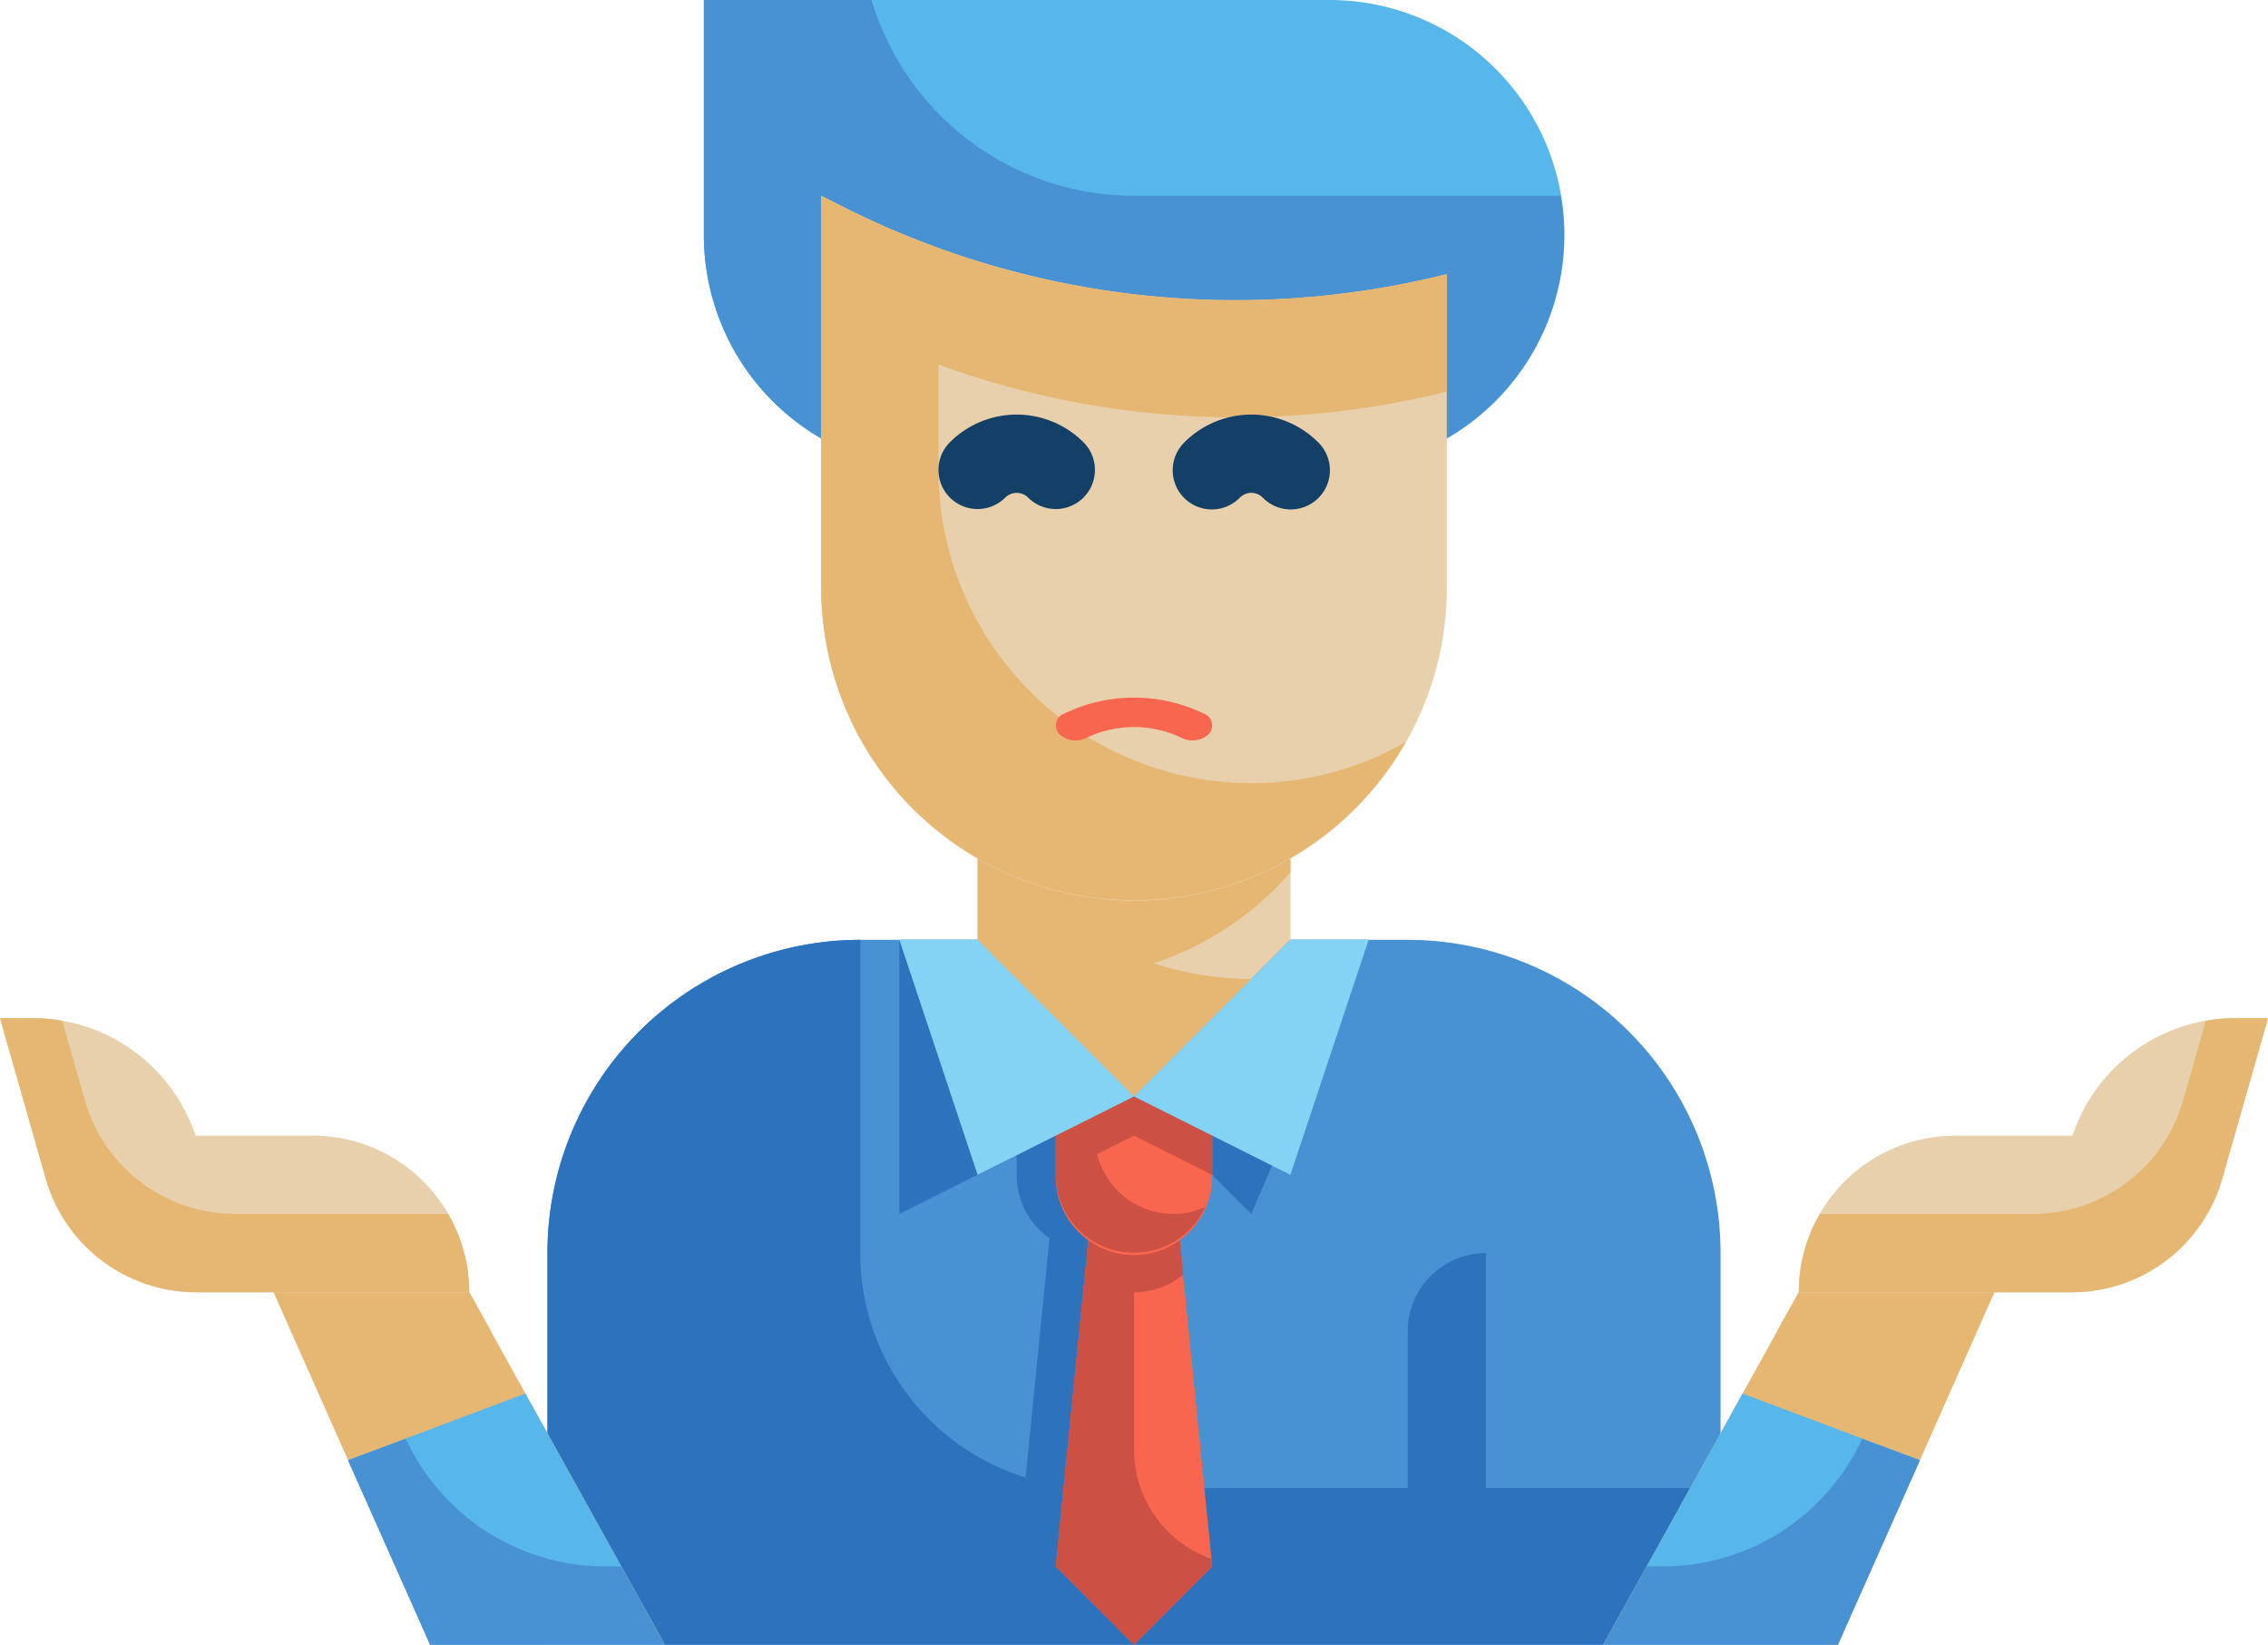
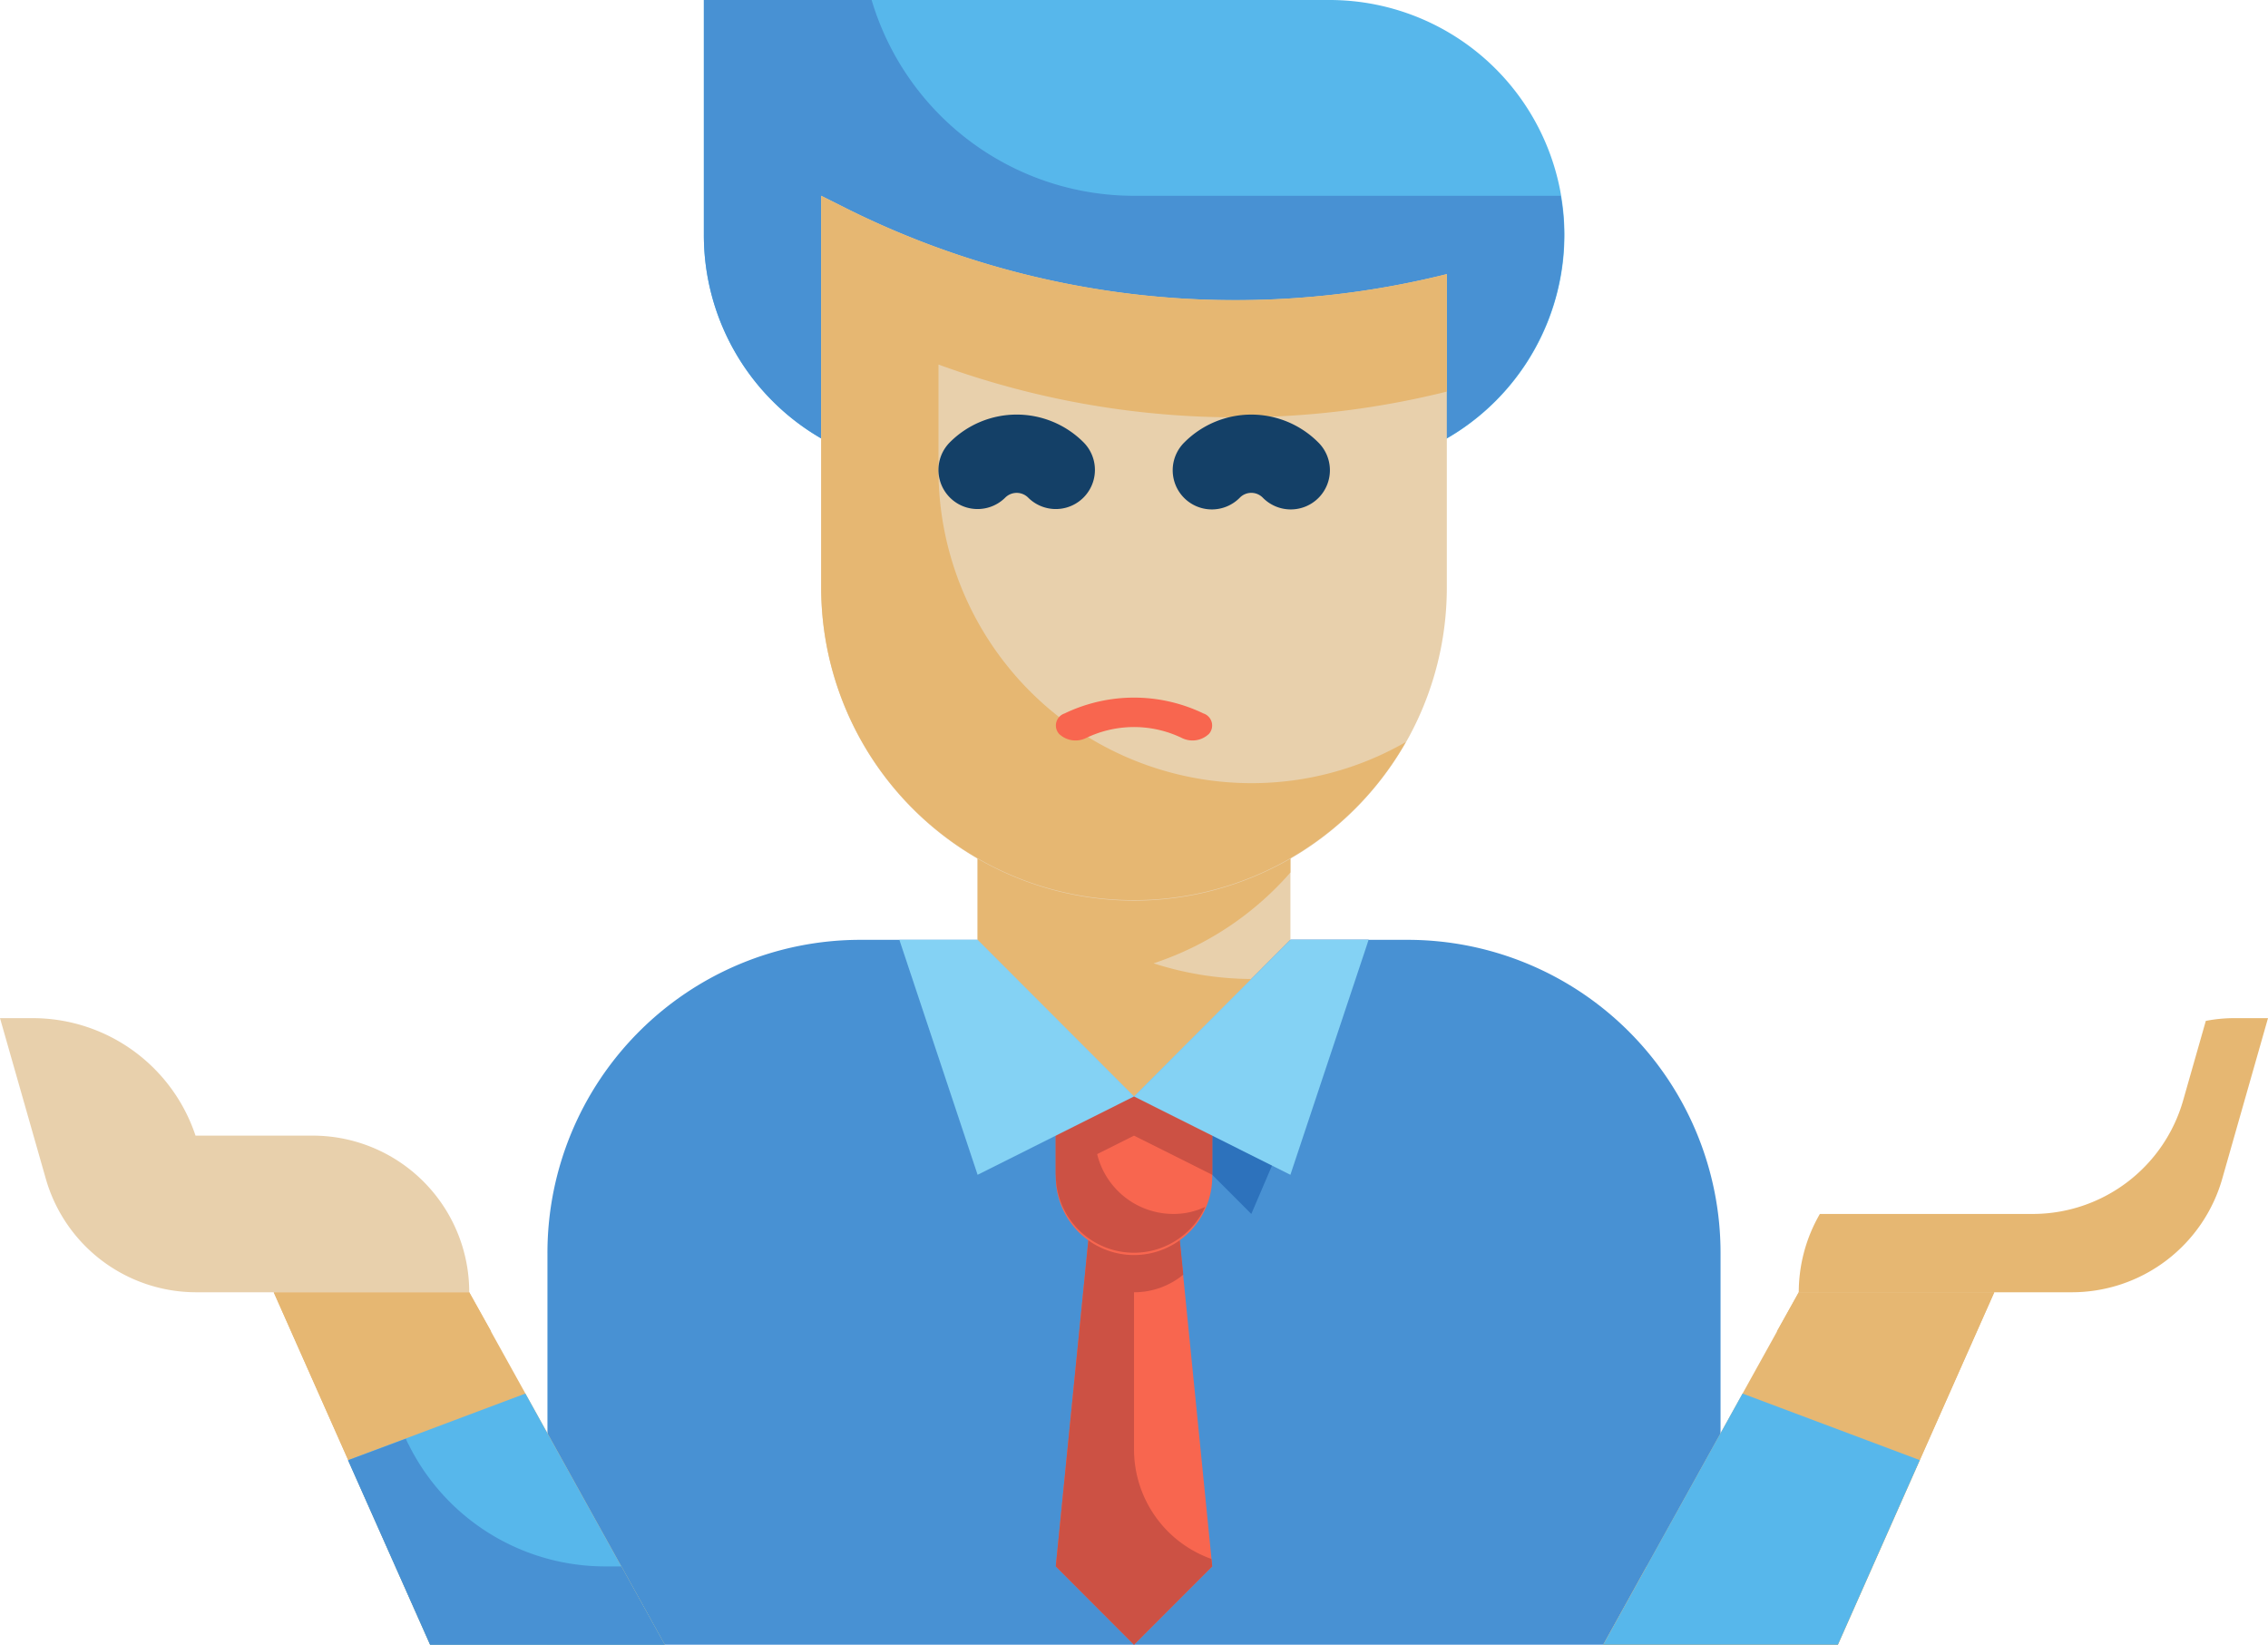
<svg xmlns="http://www.w3.org/2000/svg" width="310.2" height="224.92" viewBox="0 0 310.2 224.92">
  <g id="Groupe_1" data-name="Groupe 1" transform="translate(-600.8 -501.083)">
    <g id="Flat" transform="translate(597.8 412.4)">
      <g id="Color_copy" data-name="Color copy" transform="translate(3 3)">
        <path id="Tracé_7" data-name="Tracé 7" d="M59.786,43h74.876a42.814,42.814,0,0,1,42.786,42.841v53.552H17V85.841A42.814,42.814,0,0,1,59.786,43Z" transform="translate(57.876 171.207)" fill="#4891d3" />
-         <path id="Tracé_8" data-name="Tracé 8" d="M145.359,117.972V85.841a10.7,10.7,0,0,0-10.7,10.71v21.421H101.5L98.08,83.806a10.581,10.581,0,0,0,4.493-8.675V64.421H97.224L75.831,43h-10.7V80.486l16.045-8.033v2.678a10.581,10.581,0,0,0,4.493,8.675l-3.262,32.72A32.073,32.073,0,0,1,59.786,85.841V43A42.814,42.814,0,0,0,17,85.841v53.552H177.448V117.972Z" transform="translate(57.876 171.207)" fill="#2d72bc" />
        <path id="Tracé_9" data-name="Tracé 9" d="M64.09,43,48.045,80.486,32,64.421,53.393,43Z" transform="translate(123.1 171.207)" fill="#2d72bc" />
        <path id="Tracé_10" data-name="Tracé 10" d="M21,19h85.572a32.131,32.131,0,0,1,0,64.262H53.09A32.11,32.11,0,0,1,21,51.131Z" transform="translate(75.269 66.683)" fill="#57b7eb" />
        <path id="Tracé_11" data-name="Tracé 11" d="M138.662,51.131a32.159,32.159,0,0,1-32.09,32.131H53.09A32.11,32.11,0,0,1,21,51.131V19H43.944A37.444,37.444,0,0,0,79.831,45.776h58.35a29.331,29.331,0,0,1,.481,5.355Z" transform="translate(75.269 66.683)" fill="#4891d3" />
        <path id="Tracé_12" data-name="Tracé 12" d="M40.7,113.262,30,102.552,35.348,49h10.7L51.4,102.552Z" transform="translate(114.403 197.338)" fill="#f8664f" />
        <path id="Tracé_13" data-name="Tracé 13" d="M51.393,102.552l-10.7,10.71L30,102.552,35.348,49h10.7l1.391,13.656a10.57,10.57,0,0,1-6.739,2.41v21.42a15.9,15.9,0,0,0,10.59,15.048Z" transform="translate(114.403 197.338)" fill="#cc5144" />
        <path id="Tracé_14" data-name="Tracé 14" d="M70.786,56.066,49.393,77.486,28,56.066V40H70.786Z" transform="translate(105.707 158.141)" fill="#e8d0ac" />
        <path id="Tracé_15" data-name="Tracé 15" d="M30,47H51.393V57.71A10.7,10.7,0,1,1,30,57.71Z" transform="translate(114.403 188.628)" fill="#f8664f" />
        <path id="Tracé_16" data-name="Tracé 16" d="M50.43,62.1A10.694,10.694,0,0,1,30,57.71V47h5.348v5.355a10.736,10.736,0,0,0,10.7,10.71A10.1,10.1,0,0,0,50.43,62.1Z" transform="translate(114.403 188.628)" fill="#cc5144" />
        <path id="Tracé_17" data-name="Tracé 17" d="M76.09,100.2H44L70.741,52H97.483Z" transform="translate(175.279 210.403)" fill="#e6b772" />
        <path id="Tracé_18" data-name="Tracé 18" d="M97.483,52,76.09,100.2H44l5.937-10.71h2.246A30.011,30.011,0,0,0,79.031,72.832a10.678,10.678,0,0,0-9.573-15.476H67.746l3-5.355Z" transform="translate(175.279 210.403)" fill="#e6b772" />
        <path id="Tracé_19" data-name="Tracé 19" d="M44,88.934H76.09L87.29,63.69l-24.238-9.1Z" transform="translate(175.279 221.666)" fill="#57b7eb" />
-         <path id="Tracé_20" data-name="Tracé 20" d="M86.438,61.066H70.393A21.407,21.407,0,0,0,49,82.486H86.347a21.4,21.4,0,0,0,20.57-15.531L113.179,45H108.7A23.466,23.466,0,0,0,86.44,61.066Z" transform="translate(197.021 179.917)" fill="#e8d0ac" />
        <path id="Tracé_21" data-name="Tracé 21" d="M113.179,45l-6.257,21.956a21.4,21.4,0,0,1-20.591,15.53H49a21.383,21.383,0,0,1,2.888-10.71H80.983a21.4,21.4,0,0,0,20.591-15.53l3.1-10.871A20.341,20.341,0,0,1,108.687,45Z" transform="translate(197.021 179.917)" fill="#e6b772" />
-         <path id="Tracé_22" data-name="Tracé 22" d="M87.321,58.685,76.09,83.908H44L49.937,73.2h2.246A30.011,30.011,0,0,0,79.031,56.543a5.407,5.407,0,0,0,.374-.8Z" transform="translate(175.279 226.692)" fill="#4891d3" />
        <path id="Tracé_23" data-name="Tracé 23" d="M31.393,100.2h32.09L36.741,52H10Z" transform="translate(27.438 210.403)" fill="#e6b772" />
        <path id="Tracé_24" data-name="Tracé 24" d="M10,52l21.393,48.2h32.09L57.546,89.49H55.3A30.011,30.011,0,0,1,28.452,72.832a10.678,10.678,0,0,1,9.573-15.476h1.711l-3-5.355Z" transform="translate(27.438 210.403)" fill="#e6b772" />
        <path id="Tracé_25" data-name="Tracé 25" d="M55.2,88.934H23.11L11.9,63.69l24.238-9.1Z" transform="translate(35.721 221.666)" fill="#57b7eb" />
        <path id="Tracé_26" data-name="Tracé 26" d="M29.741,61.066H45.786a21.407,21.407,0,0,1,21.393,21.42H29.832A21.4,21.4,0,0,1,9.263,66.955L3,45H7.482a23.466,23.466,0,0,1,22.26,16.066Z" transform="translate(-3 179.917)" fill="#e8d0ac" />
-         <path id="Tracé_27" data-name="Tracé 27" d="M3,45,9.257,66.956a21.4,21.4,0,0,0,20.591,15.53H67.179a21.383,21.383,0,0,0-2.888-10.71H35.2a21.4,21.4,0,0,1-20.591-15.53L11.5,45.375A20.341,20.341,0,0,0,7.493,45Z" transform="translate(-3 179.917)" fill="#e6b772" />
        <path id="Tracé_28" data-name="Tracé 28" d="M11.9,58.685,23.131,83.908h32.09L49.284,73.2H47.038A30.011,30.011,0,0,1,20.19,56.543a5.407,5.407,0,0,1-.374-.8Z" transform="translate(35.7 226.692)" fill="#4891d3" />
        <path id="Tracé_29" data-name="Tracé 29" d="M70.786,46.855A42.573,42.573,0,0,1,52.067,59.279a44.237,44.237,0,0,0,13.371,2.142L49.393,77.486,28,56.066V40H70.786Z" transform="translate(105.707 158.141)" fill="#e6b772" />
        <path id="Tracé_30" data-name="Tracé 30" d="M66.786,120.393A42.814,42.814,0,0,1,24,77.552V24l3.337,1.671a119.074,119.074,0,0,0,82.235,9.039V77.552a42.814,42.814,0,0,1-42.786,42.841Z" transform="translate(88.314 88.459)" fill="#e8d0ac" />
        <path id="Tracé_31" data-name="Tracé 31" d="M40.045,47.081v14.4a42.814,42.814,0,0,0,42.786,42.841A42.209,42.209,0,0,0,103.957,98.7,42.778,42.778,0,0,1,24,77.552V24l3.316,1.66a119.171,119.171,0,0,0,82.257,9.05V50.776a118.87,118.87,0,0,1-69.528-3.7Z" transform="translate(88.314 88.459)" fill="#e6b772" />
        <path id="Tracé_32" data-name="Tracé 32" d="M30,47V57.71l10.7-5.355L51.4,57.71V47Z" transform="translate(114.403 188.628)" fill="#cc5144" />
        <path id="Tracé_33" data-name="Tracé 33" d="M64.09,43,53.39,75.131,32,64.421,53.393,43Z" transform="translate(123.1 171.207)" fill="#84d2f4" />
        <path id="Tracé_34" data-name="Tracé 34" d="M26,43,36.7,75.131l21.39-10.71L36.7,43Z" transform="translate(97.01 171.207)" fill="#84d2f4" />
        <path id="Tracé_35" data-name="Tracé 35" d="M39.264,40.94a5.351,5.351,0,1,0,7.563-7.573,12.915,12.915,0,0,0-18.26,0A5.351,5.351,0,0,0,36.13,40.94a2.223,2.223,0,0,1,3.134,0Z" transform="translate(101.359 112.791)" fill="#144067" />
        <path id="Tracé_36" data-name="Tracé 36" d="M34.569,33.363a5.355,5.355,0,1,0,7.562,7.583,2.2,2.2,0,0,1,3.134,0,5.355,5.355,0,1,0,7.562-7.583,12.926,12.926,0,0,0-18.259,0Z" transform="translate(127.446 112.791)" fill="#144067" />
        <path id="Tracé_37" data-name="Tracé 37" d="M29.188,37.168a1.731,1.731,0,0,0-.744,2.788,3.26,3.26,0,0,0,3.712.558,15.074,15.074,0,0,1,13.077,0,3.26,3.26,0,0,0,3.712-.558,1.731,1.731,0,0,0-.744-2.788,21.9,21.9,0,0,0-19.014,0Z" transform="translate(116.408 146.086)" fill="#f8664f" />
      </g>
    </g>
  </g>
</svg>